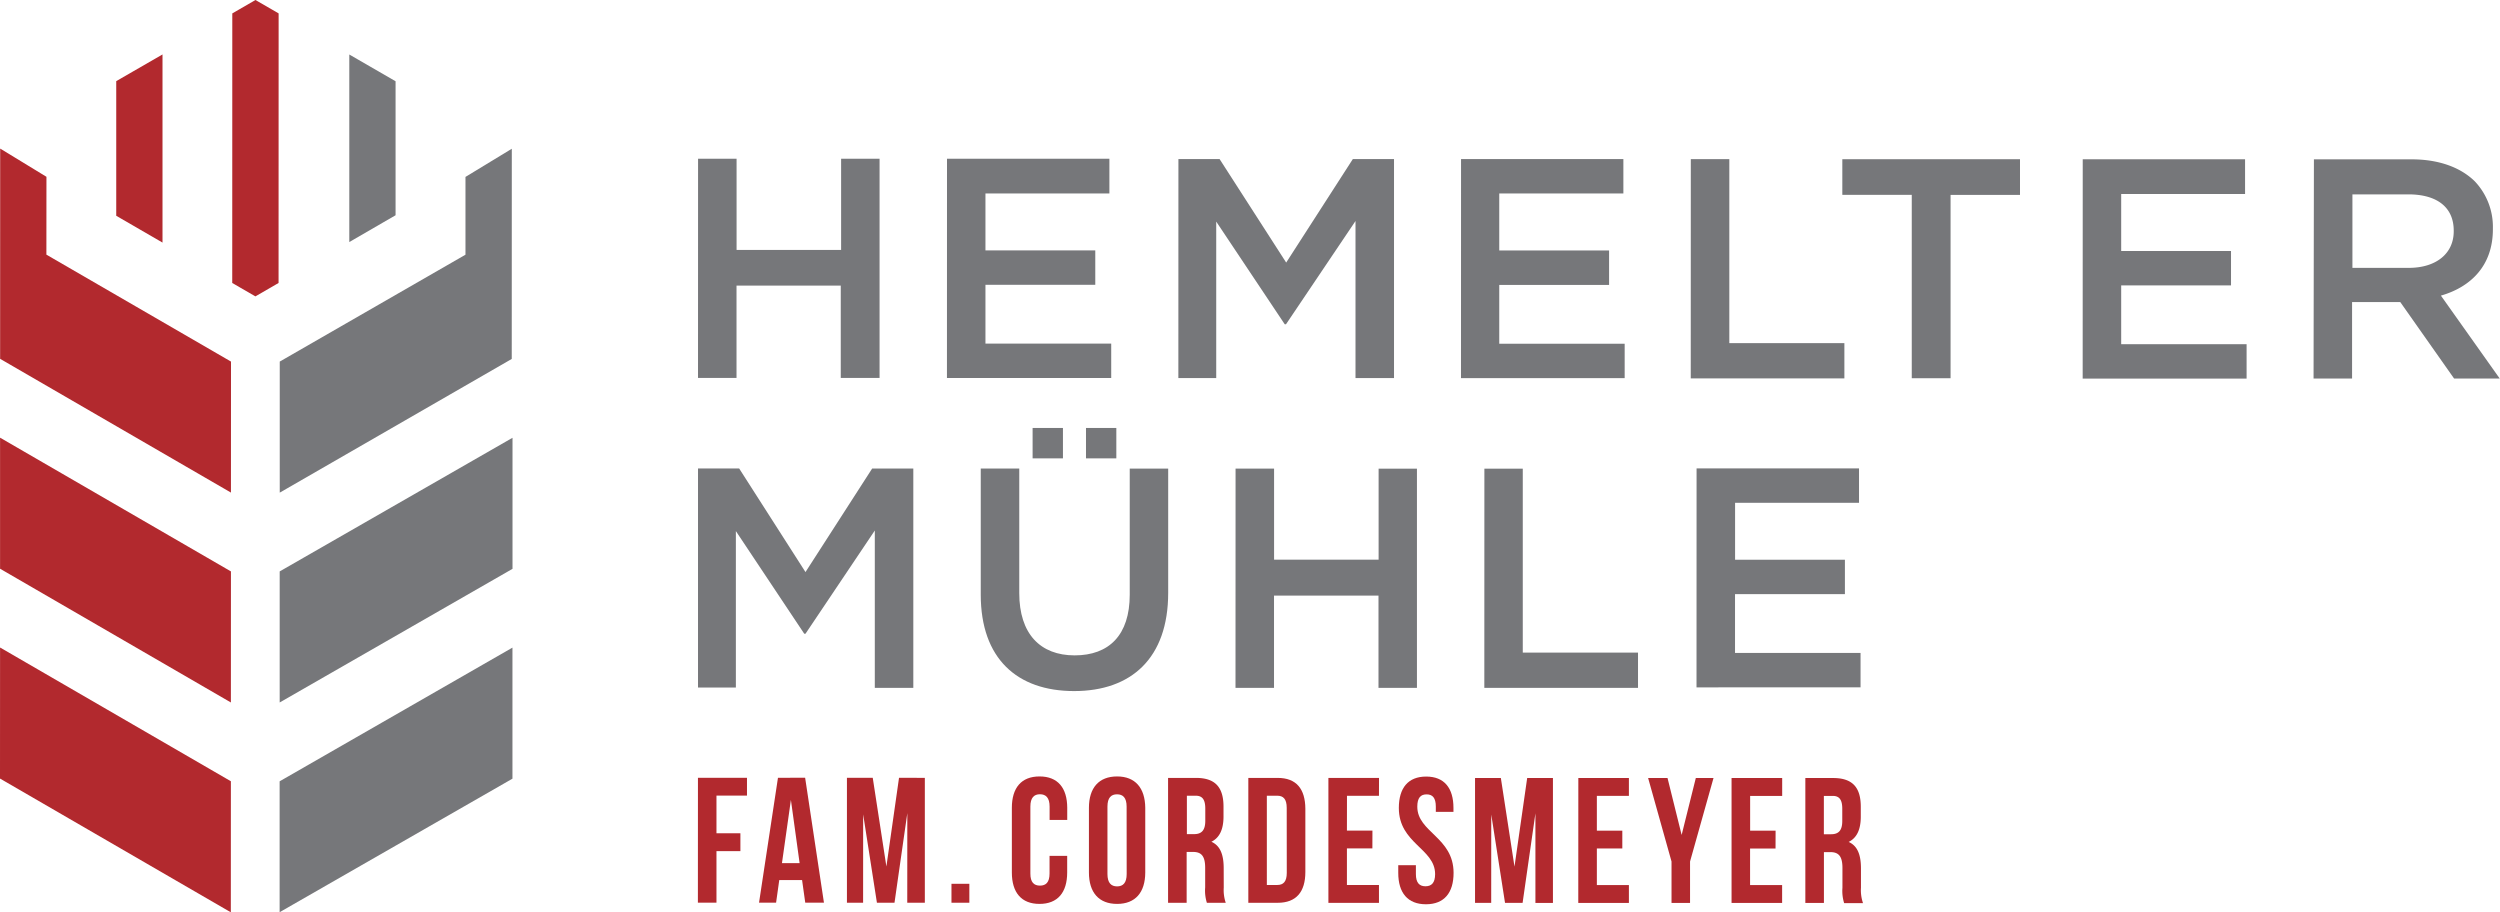
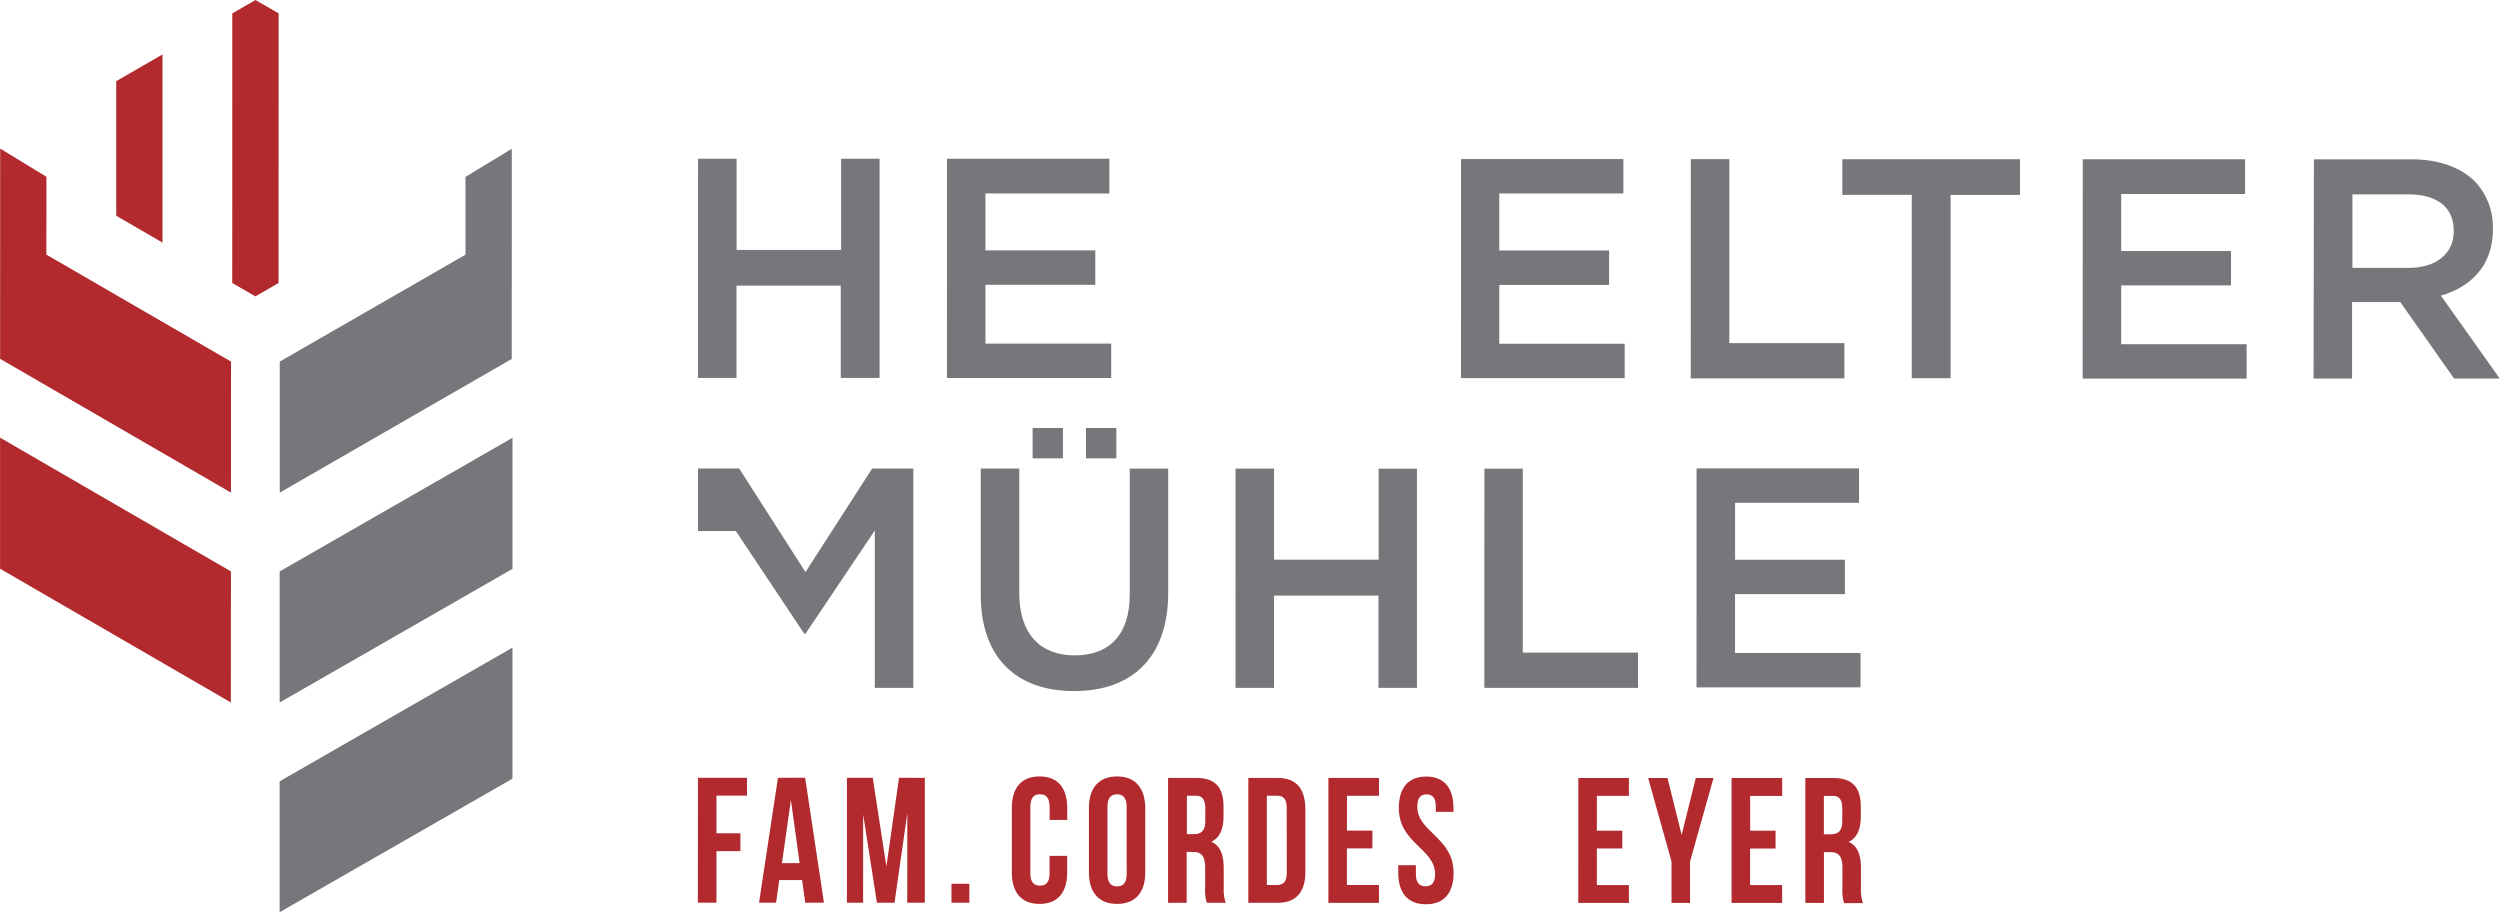
<svg xmlns="http://www.w3.org/2000/svg" viewBox="0 0 425.21 155.17">
  <defs>
    <style>.cls-1,.cls-4{fill:#b2292e;}.cls-1,.cls-2{fill-rule:evenodd;}.cls-2,.cls-3{fill:#76777a;}</style>
  </defs>
  <g id="Layer_2" data-name="Layer 2">
    <g id="Ebene_1" data-name="Ebene 1">
      <polygon class="cls-1" points="27.64 9.26 19.77 13.8 19.77 36.7 27.64 41.26 27.64 9.26" />
      <polygon class="cls-1" points="39.51 2.28 39.5 48.13 39.5 48.13 43.44 50.41 47.38 48.13 47.38 48.13 47.39 2.28 43.45 0 39.51 2.28" />
-       <polygon class="cls-2" points="67.28 13.82 59.41 9.27 59.41 41.17 67.28 36.61 67.28 13.82" />
      <path class="cls-3" d="M118.73,27h6.55V42.51h17.78V27h6.54V64.28H143V48.58H125.27v15.7h-6.55Z" />
      <path class="cls-3" d="M161.07,27h27.62V32.9H167.61v9.69h18.68v5.85H167.61v10H189v5.85H161.06Z" />
-       <path class="cls-3" d="M200.43,27.05h7l11.33,17.61,11.34-17.61h7V64.3h-6.55V37.59L218.73,55.15h-.22L206.86,37.69V64.3h-6.44Z" />
      <path class="cls-3" d="M248.5,27.06h27.61v5.85H255V42.6h18.68v5.86H255v10h21.33v5.85H248.49Z" />
      <path class="cls-3" d="M287.58,27.07h6.55V58.36H313.7v6H287.57Z" />
      <path class="cls-3" d="M325.16,33.14H313.35V27.08h30.22v6.07H331.76V64.33h-6.6Z" />
      <path class="cls-3" d="M354.24,27.09h27.61V33H360.78v9.69h18.68v5.85H360.78v10h21.33v5.85H354.23Z" />
      <path class="cls-3" d="M393.56,27.1h16.6c4.69,0,8.36,1.39,10.75,3.73a11.25,11.25,0,0,1,3.09,8V39c0,6.12-3.68,9.79-8.84,11.28l10,14.1h-7.76l-9.15-13h-8.2v13h-6.55Zm16.12,18.46c4.68,0,7.66-2.44,7.66-6.22v-.11c0-4-2.87-6.17-7.71-6.17h-9.52v12.5Z" />
-       <path class="cls-3" d="M118.72,79.68h7L137,97.3l11.34-17.61h7V117h-6.55V90.23L137,107.79h-.21L125.16,90.33v26.61h-6.44Z" />
+       <path class="cls-3" d="M118.72,79.68h7L137,97.3l11.34-17.61h7V117h-6.55V90.23L137,107.79h-.21L125.16,90.33h-6.44Z" />
      <path class="cls-3" d="M210.15,79.7h6.55V95.19h17.78V79.71H241V117h-6.54v-15.7H216.69V117h-6.55Z" />
      <path class="cls-3" d="M252.47,79.71H259V111H278.6v6H252.46Z" />
      <path class="cls-3" d="M288.56,79.67h27.63v5.85H295.11v9.68h18.68v5.85H295.1v10h21.35v5.86H288.55Z" />
      <rect class="cls-3" x="184.71" y="72.79" width="5.16" height="5.17" />
      <rect class="cls-3" x="175.63" y="72.79" width="5.16" height="5.17" />
      <path class="cls-3" d="M166.81,101.14V79.69h6.55v21.19c0,6.92,3.57,10.59,9.42,10.59s9.37-3.45,9.37-10.32V79.7h6.54v21.13c0,11.13-6.29,16.71-16,16.71S166.81,112,166.81,101.14Z" />
      <polygon class="cls-1" points="118.7 153.53 121.86 153.53 121.86 144.76 125.93 144.76 125.93 141.73 121.86 141.72 121.86 135.32 127.05 135.32 127.05 132.29 118.71 132.29 118.7 153.53" />
      <path class="cls-1" d="M132.32,132.29l-3.22,21.24H132l.54-3.85h3.88l.54,3.85h3.18l-3.2-21.25ZM133,146.8l1.52-10.75L136,146.8Z" />
      <polygon class="cls-1" points="150.76 147.38 148.44 132.29 144.05 132.29 144.05 153.54 146.8 153.54 146.81 138.51 149.15 153.54 152.14 153.54 154.32 138.3 154.31 153.54 157.3 153.54 157.3 132.3 152.91 132.29 150.76 147.38" />
      <rect class="cls-4" x="161.83" y="150.32" width="3.04" height="3.22" />
      <path class="cls-1" d="M176.81,132.06c-3.1,0-4.71,1.94-4.71,5.34v11c0,3.39,1.61,5.34,4.7,5.34s4.71-1.94,4.71-5.34v-2.83h-3v3c0,1.52-.63,2.06-1.63,2.06s-1.64-.55-1.63-2.06V137.19c0-1.52.63-2.1,1.63-2.1s1.64.58,1.64,2.1v2.27h3V137.4C181.51,134,179.91,132.06,176.81,132.06Z" />
      <path class="cls-1" d="M190,132.06c-3.1,0-4.79,1.94-4.79,5.34v11c0,3.4,1.69,5.34,4.79,5.34s4.78-1.94,4.79-5.34v-11C194.76,134,193.07,132.06,190,132.06Zm1.63,16.6c0,1.52-.63,2.1-1.63,2.1s-1.64-.58-1.64-2.1V137.19c0-1.52.63-2.09,1.63-2.09s1.63.57,1.63,2.09Z" />
      <path class="cls-1" d="M208.13,147.69c0-2.21-.52-3.82-2.09-4.52,1.4-.69,2.06-2.12,2.06-4.31V137.2c0-3.28-1.4-4.89-4.67-4.89h-4.76v21.24h3.16V144.9h1.09c1.43,0,2.06.73,2.06,2.7v3.34a6.88,6.88,0,0,0,.29,2.61h3.21a6.71,6.71,0,0,1-.34-2.58ZM205,139.62c0,1.7-.72,2.25-1.9,2.25h-1.23v-6.53h1.52c1.12,0,1.61.67,1.61,2.19Z" />
      <path class="cls-1" d="M217.32,132.31h-5v21.24h5c3.15,0,4.7-1.85,4.7-5.24V137.56C222,134.16,220.47,132.31,217.32,132.31Zm1.54,16.15c0,1.51-.6,2.06-1.61,2.06h-1.78V135.34h1.78c1,0,1.6.54,1.6,2.06Z" />
      <polygon class="cls-1" points="225.94 153.56 234.54 153.56 234.54 150.52 229.09 150.52 229.09 144.3 233.42 144.3 233.43 141.27 229.09 141.27 229.1 135.35 234.54 135.35 234.55 132.31 225.94 132.31 225.94 153.56" />
      <path class="cls-1" d="M241.06,137.2c0-1.51.57-2.09,1.58-2.09s1.57.58,1.57,2.09v.88h3v-.66c0-3.4-1.57-5.34-4.64-5.34s-4.65,1.94-4.65,5.34c0,6.06,6.17,6.89,6.17,11.26,0,1.51-.64,2.06-1.64,2.06s-1.63-.55-1.63-2.07v-1.51h-3v1.3c0,3.4,1.61,5.34,4.71,5.34s4.7-1.94,4.7-5.34C247.22,142.39,241.06,141.57,241.06,137.2Z" />
-       <polygon class="cls-1" points="257.59 147.4 255.27 132.32 250.88 132.32 250.88 153.56 253.63 153.56 253.64 138.54 255.98 153.56 258.97 153.56 261.15 138.33 261.15 153.57 264.13 153.57 264.13 132.32 259.75 132.32 257.59 147.4" />
      <polygon class="cls-1" points="268.44 153.57 277.05 153.57 277.05 150.53 271.6 150.53 271.6 144.31 275.93 144.31 275.93 141.28 271.6 141.28 271.6 135.36 277.05 135.36 277.05 132.33 268.45 132.32 268.44 153.57" />
      <polygon class="cls-1" points="286.02 142.01 283.62 132.33 280.32 132.33 284.3 146.53 284.3 153.57 287.45 153.57 287.45 146.53 291.44 132.33 288.43 132.33 286.02 142.01" />
      <polygon class="cls-1" points="294.51 153.57 303.11 153.58 303.11 150.54 297.66 150.54 297.66 144.32 301.99 144.32 302 141.28 297.67 141.28 297.67 135.37 303.12 135.37 303.12 132.33 294.51 132.33 294.51 153.57" />
      <path class="cls-1" d="M316.52,151v-3.28c0-2.21-.52-3.82-2.09-4.52,1.4-.7,2.06-2.12,2.06-4.31v-1.67c0-3.28-1.4-4.88-4.67-4.89h-4.76v21.25h3.16v-8.65h1.09c1.43,0,2.06.73,2.06,2.7V151a6.92,6.92,0,0,0,.29,2.61h3.21A6.71,6.71,0,0,1,316.52,151Zm-3.18-11.35c0,1.7-.72,2.24-1.9,2.24h-1.23v-6.52h1.52c1.12,0,1.61.67,1.61,2.18Z" />
      <polygon class="cls-3" points="87.16 132.44 87.16 110.15 47.56 132.89 47.56 155.15 87.16 132.44" />
      <polygon class="cls-3" points="87.17 96.75 87.17 74.46 47.57 97.19 47.57 119.48 87.17 96.75" />
      <polygon class="cls-3" points="87.04 61.05 87.05 25.3 79.17 30.09 79.17 43.32 47.58 61.5 47.58 83.79 87.04 61.05" />
-       <polygon class="cls-4" points="0.01 110.13 0 132.42 39.26 155.17 39.27 132.88 0.01 110.13" />
      <polygon class="cls-4" points="0.01 74.44 0.01 96.73 39.27 119.48 39.28 97.19 0.01 74.44" />
      <polygon class="cls-4" points="7.89 43.31 7.9 30.07 0.03 25.27 0.02 61.03 39.28 83.78 39.29 61.5 7.89 43.31" />
    </g>
  </g>
</svg>